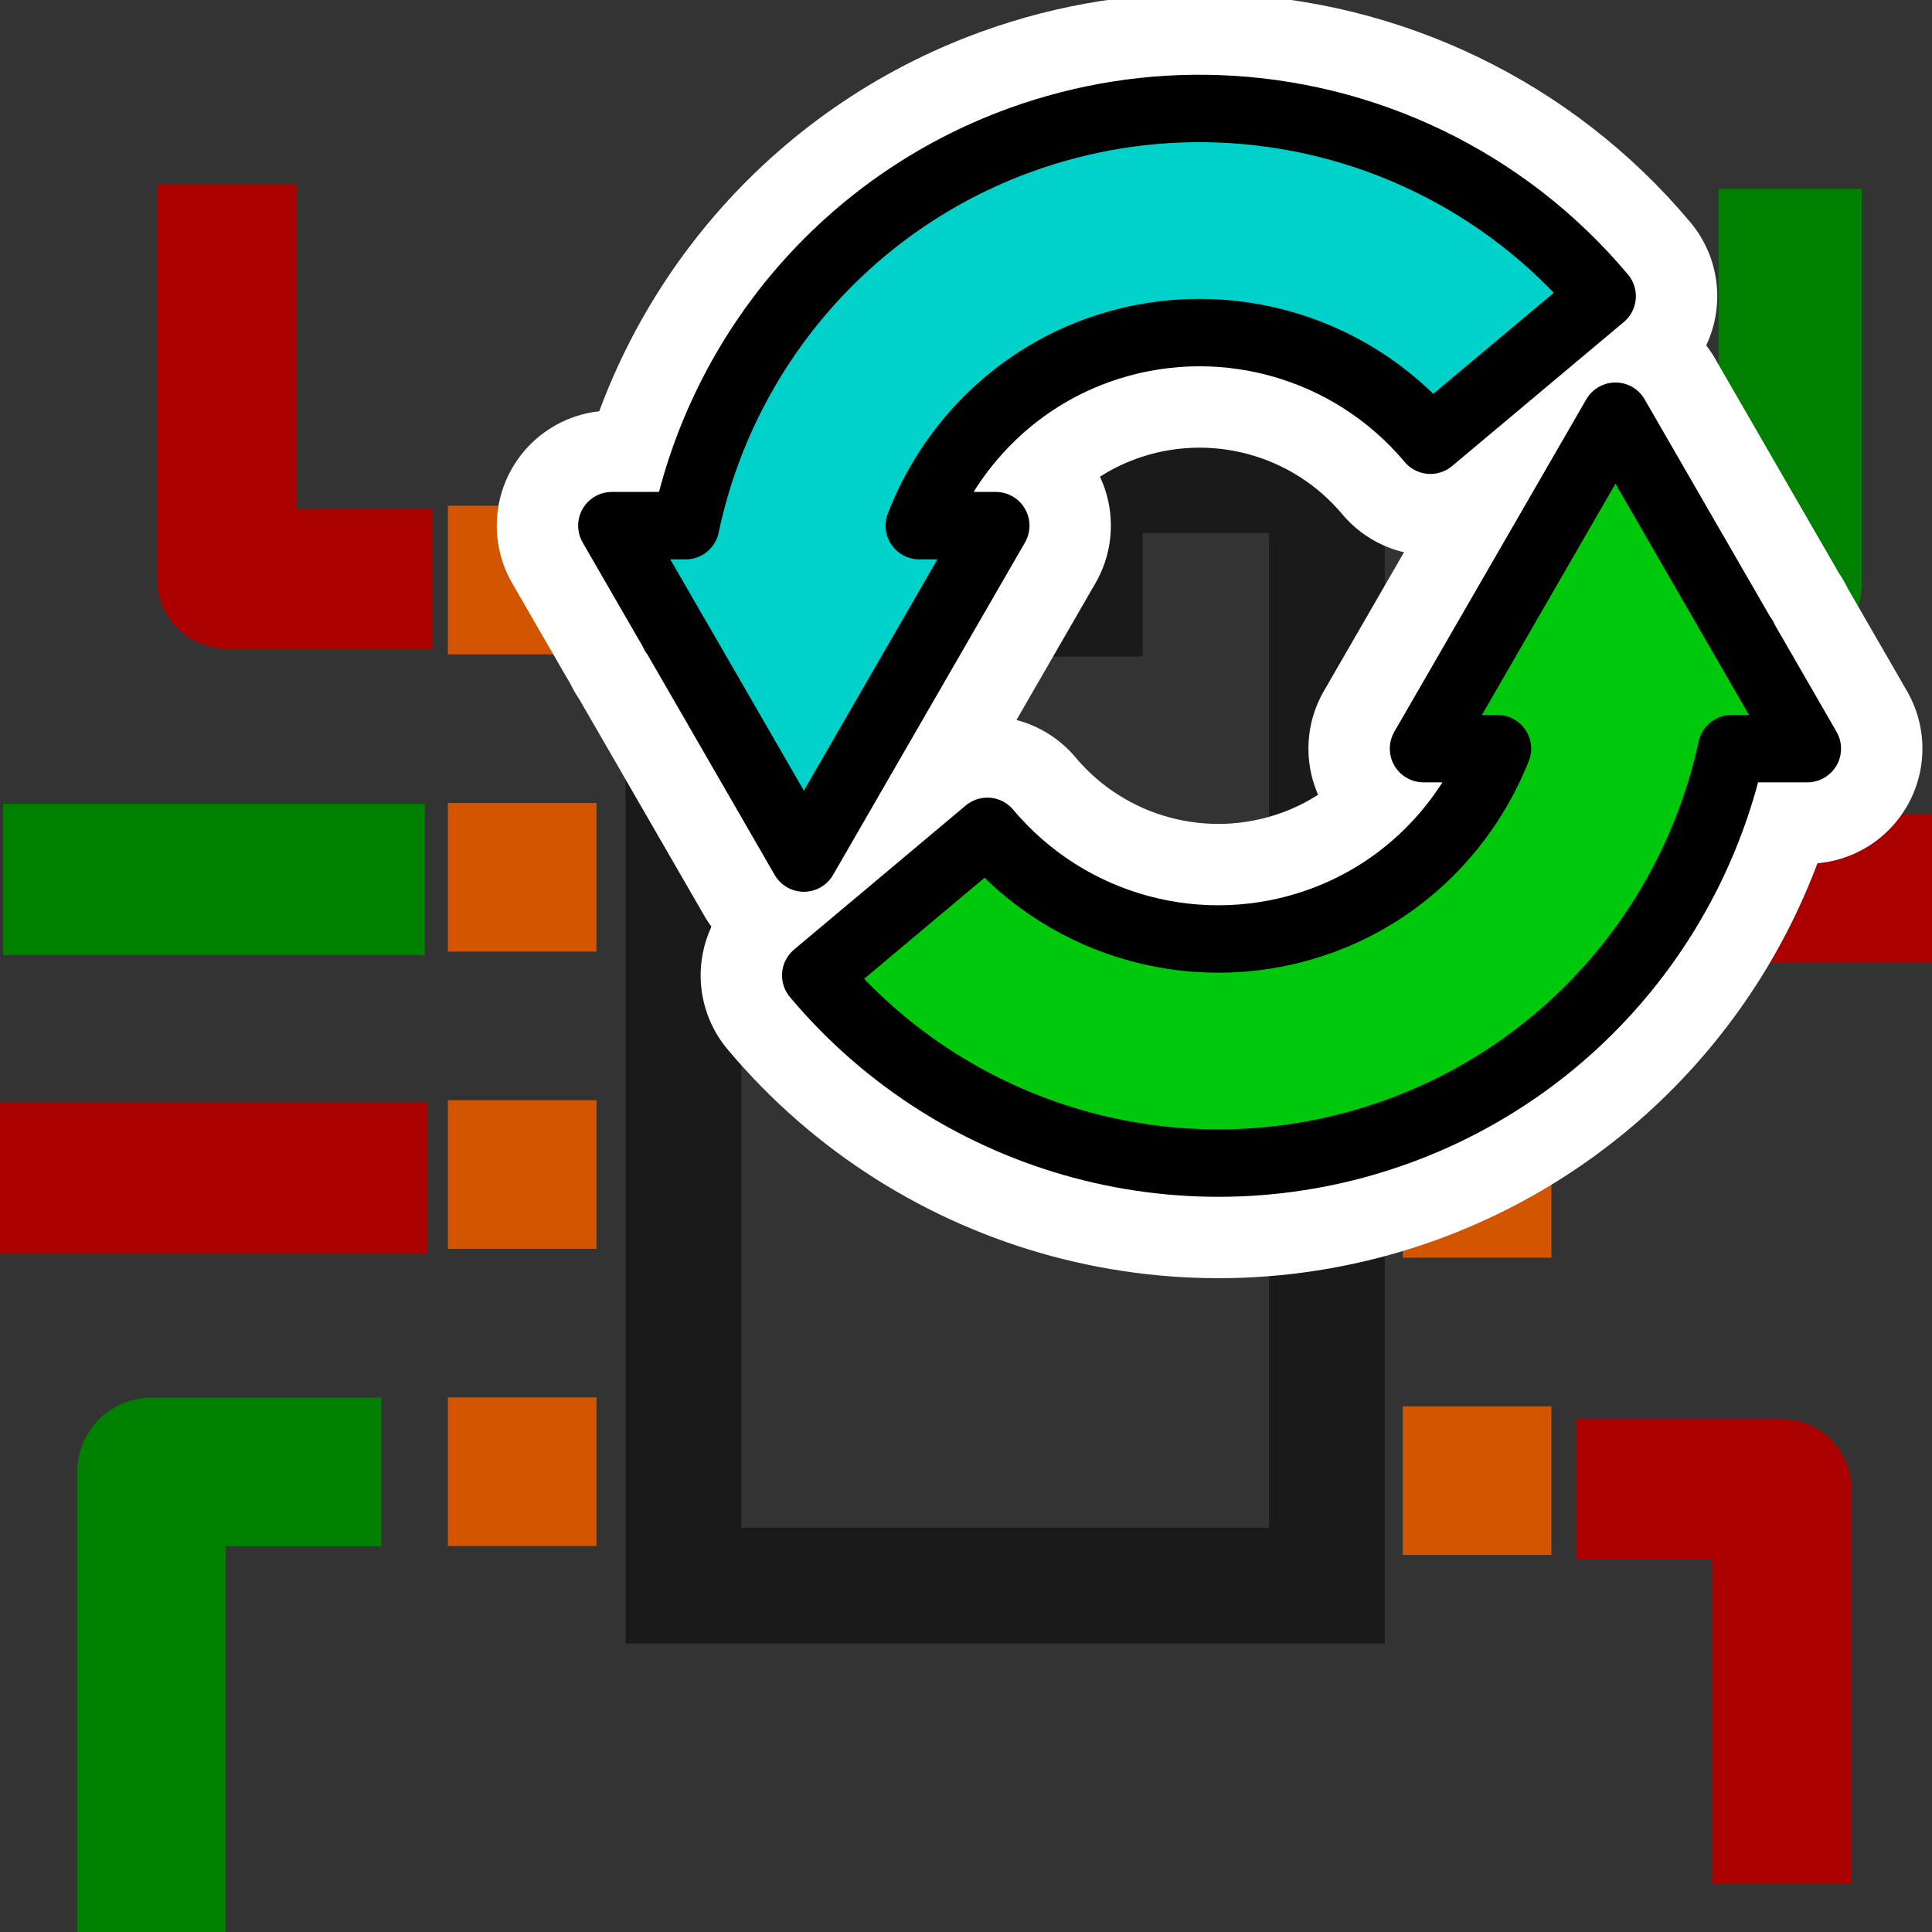
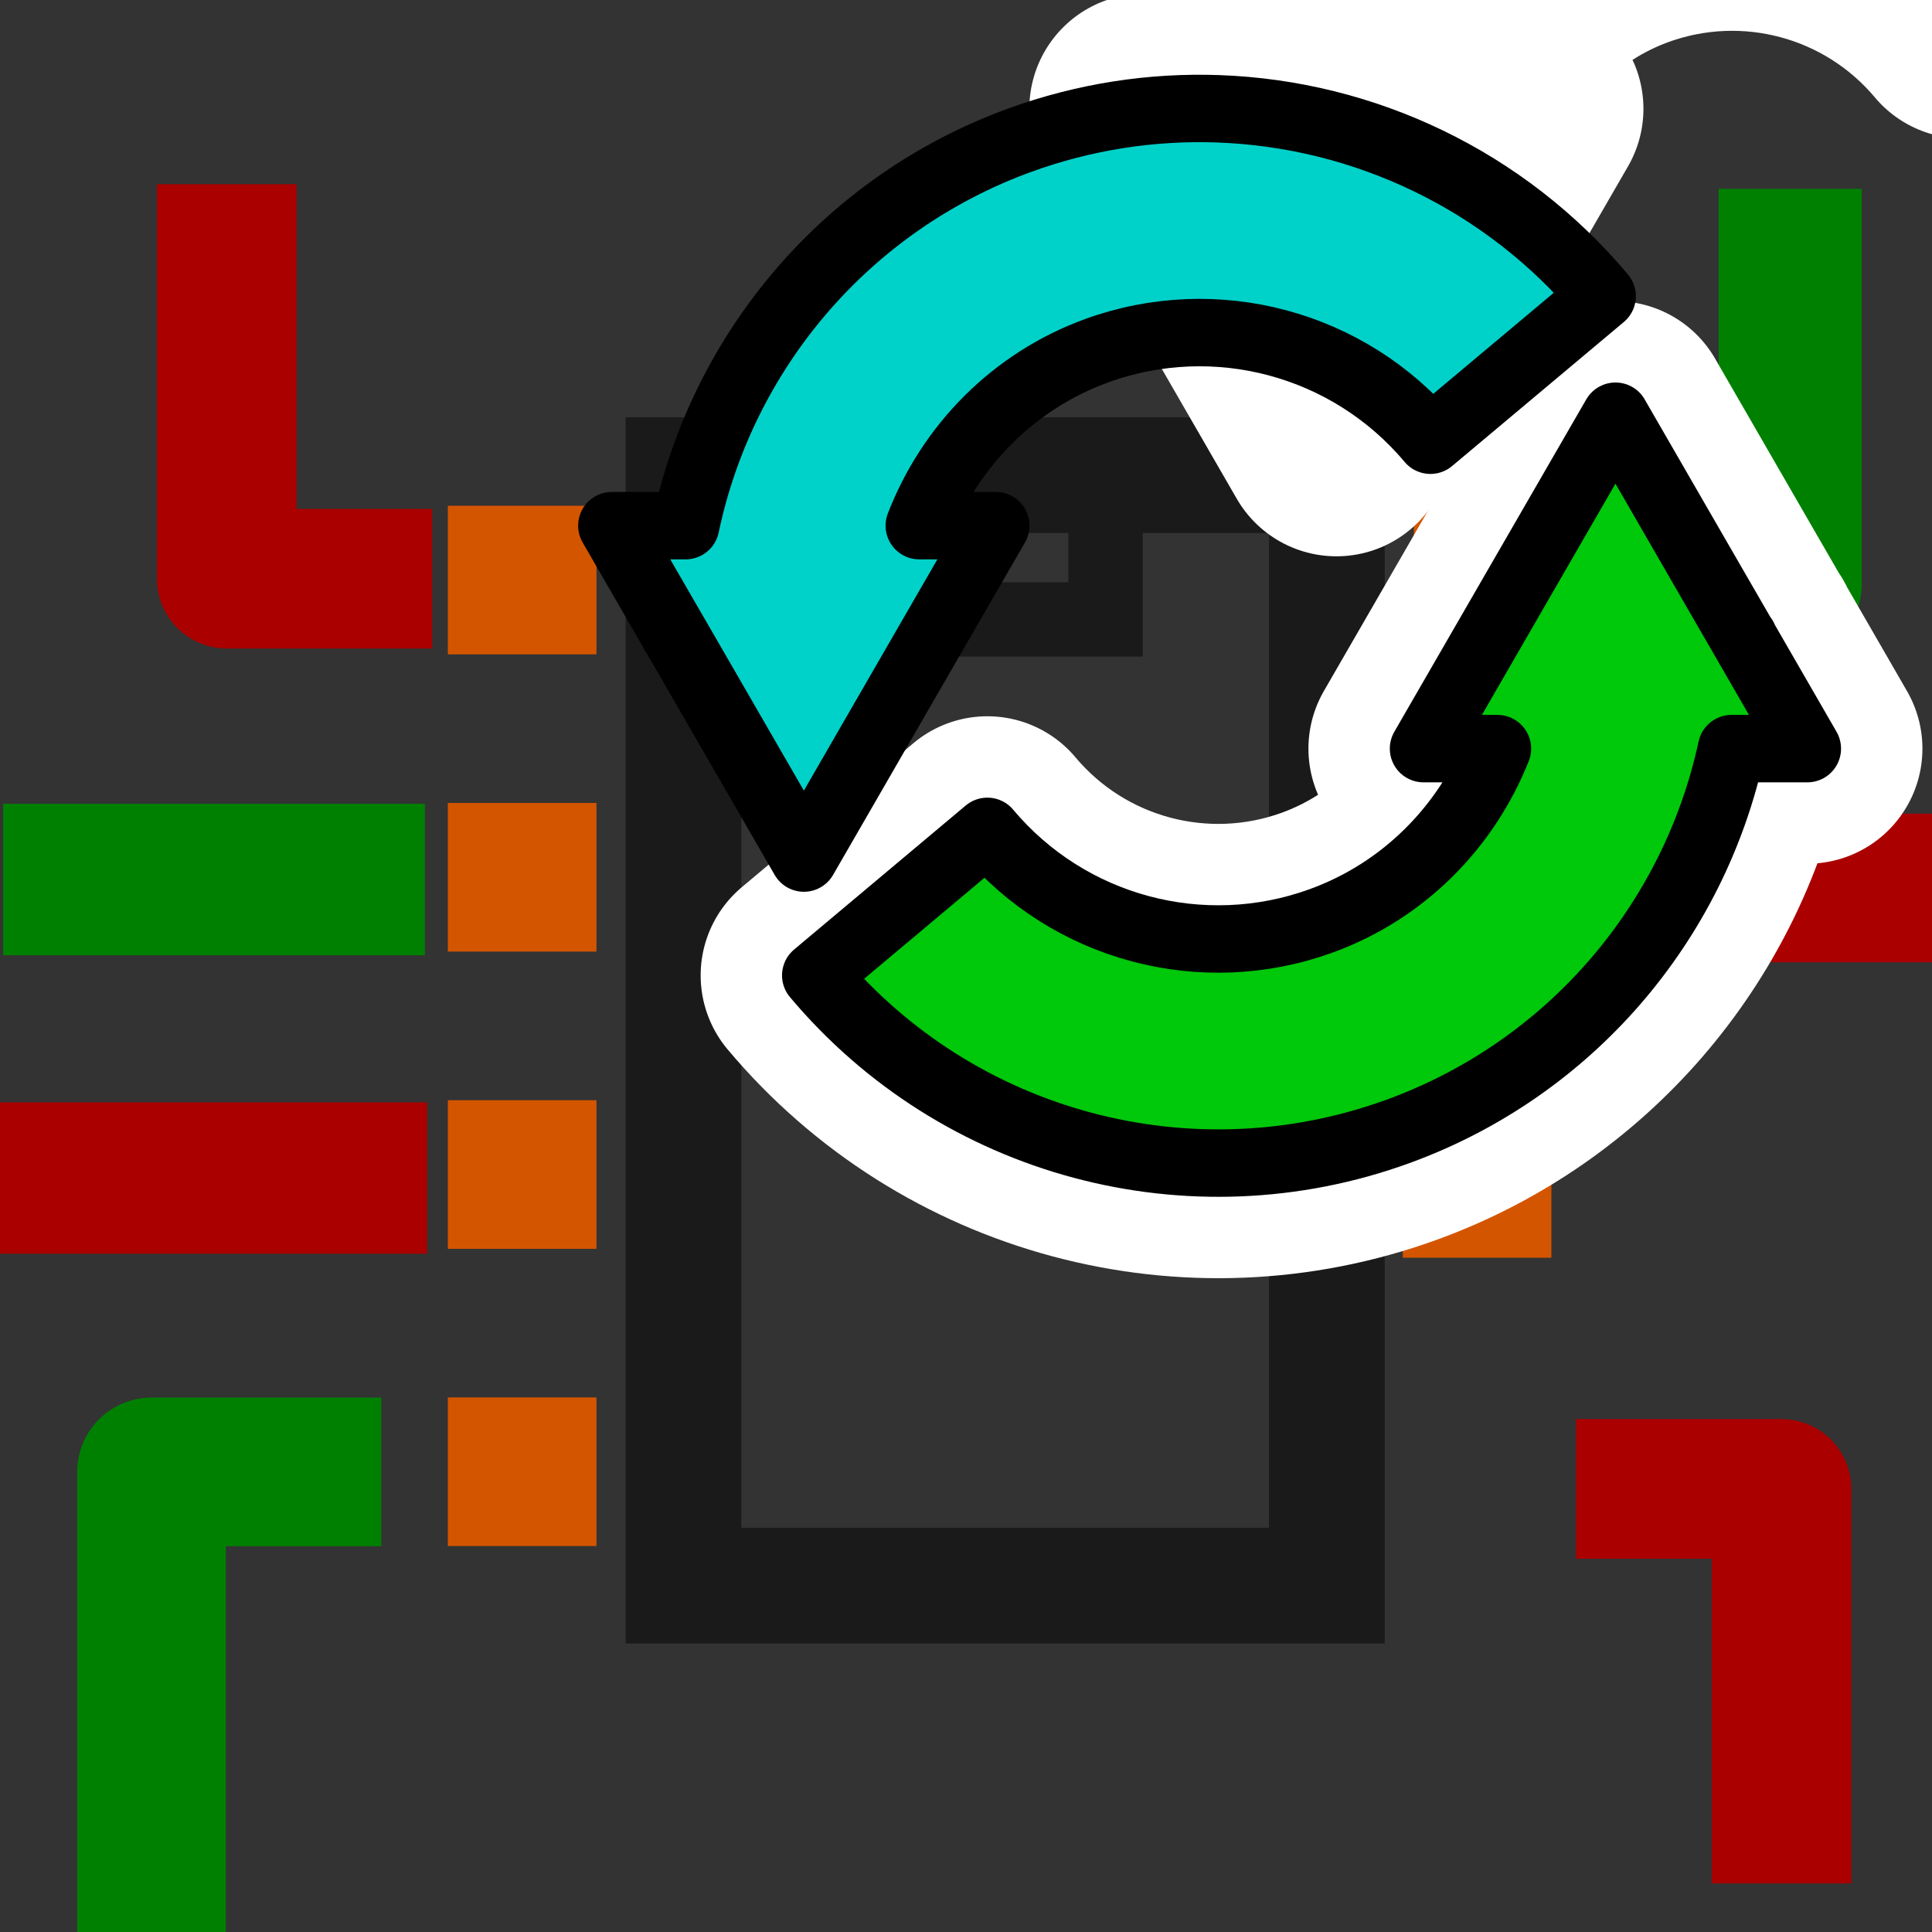
<svg xmlns="http://www.w3.org/2000/svg" xmlns:ns1="http://www.inkscape.org/namespaces/inkscape" xmlns:ns2="http://sodipodi.sourceforge.net/DTD/sodipodi-0.dtd" xmlns:xlink="http://www.w3.org/1999/xlink" height="26" width="26" version="1.1" id="svg2" ns1:version="0.91 r13725" ns2:docname="update_module_board.svg">
  <rect width="100%" height="100%" fill="#333333" stroke="none" />
  <ns2:namedview pagecolor="#ffffff" bordercolor="#666666" borderopacity="1" objecttolerance="10" gridtolerance="10" guidetolerance="10" ns1:pageopacity="0" ns1:pageshadow="2" ns1:window-width="928" ns1:window-height="1028" id="namedview71" showgrid="true" ns1:snap-nodes="false" ns1:zoom="12.836708" ns1:cx="2.1074191" ns1:cy="14.985657" ns1:window-x="992" ns1:window-y="24" ns1:window-maximized="0" ns1:current-layer="svg2" showguides="false">
    <ns1:grid type="xygrid" id="grid4199" />
  </ns2:namedview>
  <defs id="defs6">
    <radialGradient id="e" gradientUnits="userSpaceOnUse" cy="20.494" cx="35.293" gradientTransform="matrix(0,-0.843,1.02,0,-4.896,41.059)" r="16.956">
      <stop stop-color="#73d216" offset="0" id="stop12-7" />
      <stop stop-color="#4e9a06" offset="1" id="stop14-2" />
    </radialGradient>
    <linearGradient id="o-4" y2="96" gradientUnits="userSpaceOnUse" x2="88" y1="104" x1="96">
      <stop stop-color="#888a85" offset="0" id="stop63-4" />
      <stop stop-color="#8c8e89" offset=".007" id="stop65-4" />
      <stop stop-color="#abaca9" offset=".067" id="stop67-7" />
      <stop stop-color="#c5c6c4" offset=".135" id="stop69-6" />
      <stop stop-color="#dbdbda" offset=".211" id="stop71-3" />
      <stop stop-color="#ebebeb" offset=".301" id="stop73-1" />
      <stop stop-color="#f7f7f6" offset=".412" id="stop75-7" />
      <stop stop-color="#fdfdfd" offset=".568" id="stop77-5" />
      <stop stop-color="#fff" offset="1" id="stop79-9" />
    </linearGradient>
    <linearGradient id="n-3" y2="95.293" gradientUnits="userSpaceOnUse" x2="87.293" y1="103" x1="95">
      <stop stop-color="#fff" offset="0" id="stop58-0" style="stop-color:#23ff39;stop-opacity:1;" />
      <stop stop-color="#393b38" offset="1" id="stop60-4" />
    </linearGradient>
    <linearGradient id="m-8" y2="94.587" gradientUnits="userSpaceOnUse" x2="86.587" y1="103" x1="95">
      <stop stop-color="#fff" offset="0" id="stop53-1" style="stop-color:#e8f71e;stop-opacity:1;" />
      <stop stop-color="#555753" offset="1" id="stop55-0" />
    </linearGradient>
    <linearGradient id="l-9" y2="94.537" gradientUnits="userSpaceOnUse" x2="86.536" y1="102.34" x1="94.344">
      <stop stop-color="#fff" offset="0" id="stop48-8" />
      <stop stop-color="#555753" offset="1" id="stop50-4" />
    </linearGradient>
    <radialGradient r="16.956" gradientTransform="matrix(0,-0.843,1.02,0,-4.896,41.059)" cx="35.293" cy="20.494" gradientUnits="userSpaceOnUse" id="radialGradient4831">
      <stop style="stop-color:#1772d9;stop-opacity:1" id="stop4833" offset="0" stop-color="#73d216" />
      <stop style="stop-color:#085ab6;stop-opacity:1" id="stop4835" offset="1" stop-color="#4e9a06" />
    </radialGradient>
    <radialGradient r="16.956" gradientTransform="matrix(0,-0.843,1.02,0,-4.896,41.059)" cx="35.293" cy="20.494" gradientUnits="userSpaceOnUse" id="radialGradient4831-3">
      <stop style="stop-color:#1772d9;stop-opacity:1" id="stop4833-6" offset="0" stop-color="#73d216" />
      <stop style="stop-color:#085ab6;stop-opacity:1" id="stop4835-7" offset="1" stop-color="#4e9a06" />
    </radialGradient>
    <radialGradient ns1:collect="always" xlink:href="#radialGradient4831-3" id="radialGradient4769" gradientUnits="userSpaceOnUse" gradientTransform="matrix(0,0.431,0.506,0,129.736,1879.092)" cx="34.857" cy="28.374" fx="34.857" fy="28.374" r="16.956" />
    <radialGradient r="16.956" gradientTransform="matrix(0,-0.843,1.02,0,-4.896,41.059)" cx="35.293" cy="20.494" gradientUnits="userSpaceOnUse" id="radialGradient4771">
      <stop style="stop-color:#1772d9;stop-opacity:1" id="stop4773" offset="0" stop-color="#73d216" />
      <stop style="stop-color:#085ab6;stop-opacity:1" id="stop4775" offset="1" stop-color="#4e9a06" />
    </radialGradient>
    <radialGradient r="16.956" gradientTransform="matrix(0,-0.843,1.02,0,-4.896,41.059)" cx="35.293" cy="20.494" gradientUnits="userSpaceOnUse" id="radialGradient4831-36">
      <stop style="stop-color:#1772d9;stop-opacity:1" id="stop4833-7" offset="0" stop-color="#73d216" />
      <stop style="stop-color:#085ab6;stop-opacity:1" id="stop4835-5" offset="1" stop-color="#4e9a06" />
    </radialGradient>
    <radialGradient r="16.956" gradientTransform="matrix(0,-0.843,1.02,0,-4.896,41.059)" cx="35.293" cy="20.494" gradientUnits="userSpaceOnUse" id="radialGradient4622">
      <stop style="stop-color:#1772d9;stop-opacity:1" id="stop4624" offset="0" stop-color="#73d216" />
      <stop style="stop-color:#085ab6;stop-opacity:1" id="stop4626" offset="1" stop-color="#4e9a06" />
    </radialGradient>
    <radialGradient r="16.956" gradientTransform="matrix(0,-0.843,1.02,0,-4.896,41.059)" cx="35.293" cy="20.494" gradientUnits="userSpaceOnUse" id="radialGradient4629">
      <stop style="stop-color:#1772d9;stop-opacity:1" id="stop4631" offset="0" stop-color="#73d216" />
      <stop style="stop-color:#085ab6;stop-opacity:1" id="stop4633" offset="1" stop-color="#4e9a06" />
    </radialGradient>
    <radialGradient r="16.956" gradientTransform="matrix(0,-0.843,1.02,0,-4.896,41.059)" cx="35.293" cy="20.494" gradientUnits="userSpaceOnUse" id="radialGradient4636">
      <stop style="stop-color:#1772d9;stop-opacity:1" id="stop4638" offset="0" stop-color="#73d216" />
      <stop style="stop-color:#085ab6;stop-opacity:1" id="stop4640" offset="1" stop-color="#4e9a06" />
    </radialGradient>
    <radialGradient ns1:collect="always" xlink:href="#radialGradient4831-2" id="radialGradient4567" gradientUnits="userSpaceOnUse" gradientTransform="matrix(0,-0.382,-0.449,0,40.365,227.589)" cx="34.857" cy="28.374" fx="34.857" fy="28.374" r="16.956" />
    <radialGradient r="16.956" gradientTransform="matrix(0,-0.843,1.02,0,-4.896,41.059)" cx="35.293" cy="20.494" gradientUnits="userSpaceOnUse" id="radialGradient4831-2">
      <stop style="stop-color:#1772d9;stop-opacity:1" id="stop4833-9" offset="0" stop-color="#73d216" />
      <stop style="stop-color:#085ab6;stop-opacity:1" id="stop4835-1" offset="1" stop-color="#4e9a06" />
    </radialGradient>
    <radialGradient ns1:collect="always" xlink:href="#radialGradient4831-2" id="radialGradient4569" gradientUnits="userSpaceOnUse" gradientTransform="matrix(0,0.382,0.449,0,123.258,1780.995)" cx="34.857" cy="28.374" fx="34.857" fy="28.374" r="16.956" />
    <radialGradient r="16.956" gradientTransform="matrix(0,-0.843,1.02,0,-4.896,41.059)" cx="35.293" cy="20.494" gradientUnits="userSpaceOnUse" id="radialGradient4300">
      <stop style="stop-color:#1772d9;stop-opacity:1" id="stop4302" offset="0" stop-color="#73d216" />
      <stop style="stop-color:#085ab6;stop-opacity:1" id="stop4304" offset="1" stop-color="#4e9a06" />
    </radialGradient>
  </defs>
  <g transform="matrix(1.638,0,0,1.557,1.635,1.289)" id="g16">
    <rect height="16" width="16" y="0" x="0" id="rect18" style="fill-opacity:0" />
  </g>
  <path style="fill:none;stroke:#1a1a1a;stroke-width:1.557;stroke-linecap:butt;stroke-linejoin:miter;stroke-miterlimit:4;stroke-dasharray:none;stroke-opacity:1" d="m 9.198,6.395 0,14.943 8.658,0 0,-14.943 z" id="path3965" ns1:connector-curvature="0" />
  <path style="fill:none;stroke:#1a1a1a;stroke-width:1px;stroke-linecap:butt;stroke-linejoin:miter;stroke-opacity:1" d="m 11.878,6.836 0,1.5 3,0 0,-1.5" id="path3967" ns1:connector-curvature="0" ns2:nodetypes="cccc" />
  <rect style="fill:#d45500;fill-opacity:1;stroke:none" id="rect3969" width="2" height="2" x="19.027" y="6.866" rx="0" ry="0" />
  <rect ry="0" rx="0" y="10.926" x="18.878" height="2" width="2" id="rect3971" style="fill:#d45500;fill-opacity:1;stroke:none" />
  <rect style="fill:#d45500;fill-opacity:1;stroke:none" id="rect3973" width="2" height="2" x="18.878" y="14.926" rx="0" ry="0" />
-   <rect ry="0" rx="0" y="18.926" x="18.878" height="2" width="2" id="rect3975" style="fill:#d45500;fill-opacity:1;stroke:none" />
  <rect ry="0" rx="0" y="6.806" x="6.027" height="2" width="2" id="rect3977" style="fill:#d45500;fill-opacity:1;stroke:none" />
  <rect style="fill:#d45500;fill-opacity:1;stroke:none" id="rect3979" width="2" height="2" x="6.027" y="10.806" rx="0" ry="0" />
  <rect ry="0" rx="0" y="14.806" x="6.027" height="2" width="2" id="rect3981" style="fill:#d45500;fill-opacity:1;stroke:none" />
  <rect style="fill:#d45500;fill-opacity:1;stroke:none" id="rect3983" width="2" height="2" x="6.027" y="18.806" rx="0" ry="0" />
  <path style="fill:none;stroke:#aa0000;stroke-width:1.879;stroke-linecap:square;stroke-linejoin:round;stroke-miterlimit:4;stroke-dasharray:none;stroke-opacity:1" d="m 4.877,7.788 -1.826,0 0,-4.37" id="path3781" ns1:connector-curvature="0" ns2:nodetypes="ccc" />
  <path style="fill:none;stroke:#aa0000;stroke-width:2.037;stroke-linecap:square;stroke-linejoin:round;stroke-miterlimit:4;stroke-dasharray:none;stroke-opacity:1" d="m 4.73,15.854 -3.73,0" id="path3783" ns1:connector-curvature="0" ns2:nodetypes="cc" />
  <path ns2:nodetypes="ccc" ns1:connector-curvature="0" id="path3791" d="m 4.131,19.808 -2.092,0 0,7.016" style="fill:none;stroke:#008000;stroke-width:2;stroke-linecap:square;stroke-linejoin:round;stroke-miterlimit:4;stroke-dasharray:none;stroke-opacity:1" />
  <path ns2:nodetypes="cc" ns1:connector-curvature="0" id="path3793" d="m 4.699,11.836 -3.638,0" style="fill:none;stroke:#008000;stroke-width:2.038;stroke-linecap:square;stroke-linejoin:round;stroke-miterlimit:4;stroke-dasharray:none;stroke-opacity:1" />
  <path ns2:nodetypes="ccc" ns1:connector-curvature="0" id="path3799" d="m 22.251,7.869 1.84,0 0,-4.364" style="fill:none;stroke:#008000;stroke-width:1.926;stroke-linecap:square;stroke-linejoin:round;stroke-miterlimit:4;stroke-dasharray:none;stroke-opacity:1" />
  <path style="fill:none;stroke:#aa0000;stroke-width:2;stroke-linecap:square;stroke-linejoin:round;stroke-miterlimit:4;stroke-dasharray:none;stroke-opacity:1" d="m 22.056,11.95 3,0" id="path3805" ns1:connector-curvature="0" ns2:nodetypes="cc" />
  <path style="fill:none;stroke:#aa0000;stroke-width:1.879;stroke-linecap:square;stroke-linejoin:round;stroke-miterlimit:4;stroke-dasharray:none;stroke-opacity:1" d="m 22.149,20.037 1.826,0 0,4.37" id="path3781-5" ns1:connector-curvature="0" ns2:nodetypes="ccc" />
  <g id="g4555" transform="matrix(0.698,0,0,0.698,-40.836,-692.44)">
    <path ns1:connector-curvature="0" id="path4557" d="m 89.651,1000.059 -1.851,3.205 -1.85,3.204 1.425,0 c -0.601,1.51 -1.806,2.741 -3.396,3.32 -2.295,0.835 -4.868,0.146 -6.438,-1.725 l -3.309,2.777 c 2.738,3.263 7.224,4.464 11.226,3.008 3.316,-1.207 5.707,-4.026 6.431,-7.38 l 1.461,0 -1.227,-2.127 c 9e-6,0 0,-0.01 0,-0.012 l -0.007,0 -0.615,-1.064 -1.85,-3.205 z" style="color:#000000;clip-rule:nonzero;display:inline;overflow:visible;visibility:visible;opacity:1;isolation:auto;mix-blend-mode:normal;color-interpolation:sRGB;color-interpolation-filters:linearRGB;solid-color:#000000;solid-opacity:1;fill:url(#radialGradient4567);fill-opacity:1;fill-rule:evenodd;stroke:#ffffff;stroke-width:4.438;stroke-linecap:round;stroke-linejoin:round;stroke-miterlimit:10;stroke-dasharray:none;stroke-dashoffset:0;stroke-opacity:1;color-rendering:auto;image-rendering:auto;shape-rendering:auto;text-rendering:auto;enable-background:accumulate" />
-     <path ns1:connector-curvature="0" id="path4559" d="m 81.992,994.132 c -1.277,-0.046 -2.575,0.15 -3.826,0.605 -3.333,1.213 -5.731,4.055 -6.442,7.432 l -1.423,0 1.2,2.077 c -9e-6,0 0,0.01 0,0.011 l 0.007,0 0.645,1.116 1.85,3.205 1.85,-3.205 1.85,-3.204 -1.475,0 c 0.593,-1.533 1.811,-2.786 3.418,-3.372 2.295,-0.835 4.867,-0.146 6.437,1.725 l 3.311,-2.777 c -1.882,-2.243 -4.591,-3.512 -7.4,-3.613 z" style="color:#000000;clip-rule:nonzero;display:inline;overflow:visible;visibility:visible;opacity:1;isolation:auto;mix-blend-mode:normal;color-interpolation:sRGB;color-interpolation-filters:linearRGB;solid-color:#000000;solid-opacity:1;fill:url(#radialGradient4569);fill-opacity:1;fill-rule:evenodd;stroke:#ffffff;stroke-width:4.438;stroke-linecap:round;stroke-linejoin:round;stroke-miterlimit:10;stroke-dasharray:none;stroke-dashoffset:0;stroke-opacity:1;color-rendering:auto;image-rendering:auto;shape-rendering:auto;text-rendering:auto;enable-background:accumulate" />
+     <path ns1:connector-curvature="0" id="path4559" d="m 81.992,994.132 l -1.423,0 1.2,2.077 c -9e-6,0 0,0.01 0,0.011 l 0.007,0 0.645,1.116 1.85,3.205 1.85,-3.205 1.85,-3.204 -1.475,0 c 0.593,-1.533 1.811,-2.786 3.418,-3.372 2.295,-0.835 4.867,-0.146 6.437,1.725 l 3.311,-2.777 c -1.882,-2.243 -4.591,-3.512 -7.4,-3.613 z" style="color:#000000;clip-rule:nonzero;display:inline;overflow:visible;visibility:visible;opacity:1;isolation:auto;mix-blend-mode:normal;color-interpolation:sRGB;color-interpolation-filters:linearRGB;solid-color:#000000;solid-opacity:1;fill:url(#radialGradient4569);fill-opacity:1;fill-rule:evenodd;stroke:#ffffff;stroke-width:4.438;stroke-linecap:round;stroke-linejoin:round;stroke-miterlimit:10;stroke-dasharray:none;stroke-dashoffset:0;stroke-opacity:1;color-rendering:auto;image-rendering:auto;shape-rendering:auto;text-rendering:auto;enable-background:accumulate" />
    <path ns1:connector-curvature="0" style="color:#000000;clip-rule:nonzero;display:inline;overflow:visible;visibility:visible;opacity:1;isolation:auto;mix-blend-mode:normal;color-interpolation:sRGB;color-interpolation-filters:linearRGB;solid-color:#000000;solid-opacity:1;fill:#00c80a;fill-opacity:1;fill-rule:evenodd;stroke:#000000;stroke-width:1.3;stroke-linecap:round;stroke-linejoin:round;stroke-miterlimit:10;stroke-dasharray:none;stroke-dashoffset:0;stroke-opacity:1;color-rendering:auto;image-rendering:auto;shape-rendering:auto;text-rendering:auto;enable-background:accumulate" d="m 89.651,1000.059 -1.851,3.205 -1.85,3.204 1.425,0 c -0.601,1.51 -1.806,2.741 -3.396,3.32 -2.295,0.835 -4.868,0.146 -6.438,-1.725 l -3.309,2.777 c 2.738,3.263 7.224,4.464 11.226,3.008 3.316,-1.207 5.707,-4.026 6.431,-7.38 l 1.461,0 -1.227,-2.127 c 9e-6,0 0,-0.01 0,-0.012 l -0.007,0 -0.615,-1.064 -1.85,-3.205 z" id="path4495" />
    <path ns1:connector-curvature="0" style="color:#000000;clip-rule:nonzero;display:inline;overflow:visible;visibility:visible;opacity:1;isolation:auto;mix-blend-mode:normal;color-interpolation:sRGB;color-interpolation-filters:linearRGB;solid-color:#000000;solid-opacity:1;fill:#00d2ca;fill-opacity:1;fill-rule:evenodd;stroke:#000000;stroke-width:1.3;stroke-linecap:round;stroke-linejoin:round;stroke-miterlimit:10;stroke-dasharray:none;stroke-dashoffset:0;stroke-opacity:1;color-rendering:auto;image-rendering:auto;shape-rendering:auto;text-rendering:auto;enable-background:accumulate" d="m 81.992,994.132 c -1.277,-0.046 -2.575,0.15 -3.826,0.605 -3.333,1.213 -5.731,4.055 -6.442,7.432 l -1.423,0 1.2,2.077 c -9e-6,0 0,0.01 0,0.011 l 0.007,0 0.645,1.116 1.85,3.205 1.85,-3.205 1.85,-3.204 -1.475,0 c 0.593,-1.533 1.811,-2.786 3.418,-3.372 2.295,-0.835 4.867,-0.146 6.437,1.725 l 3.311,-2.777 c -1.882,-2.243 -4.591,-3.512 -7.4,-3.613 z" id="path4541" />
  </g>
</svg>